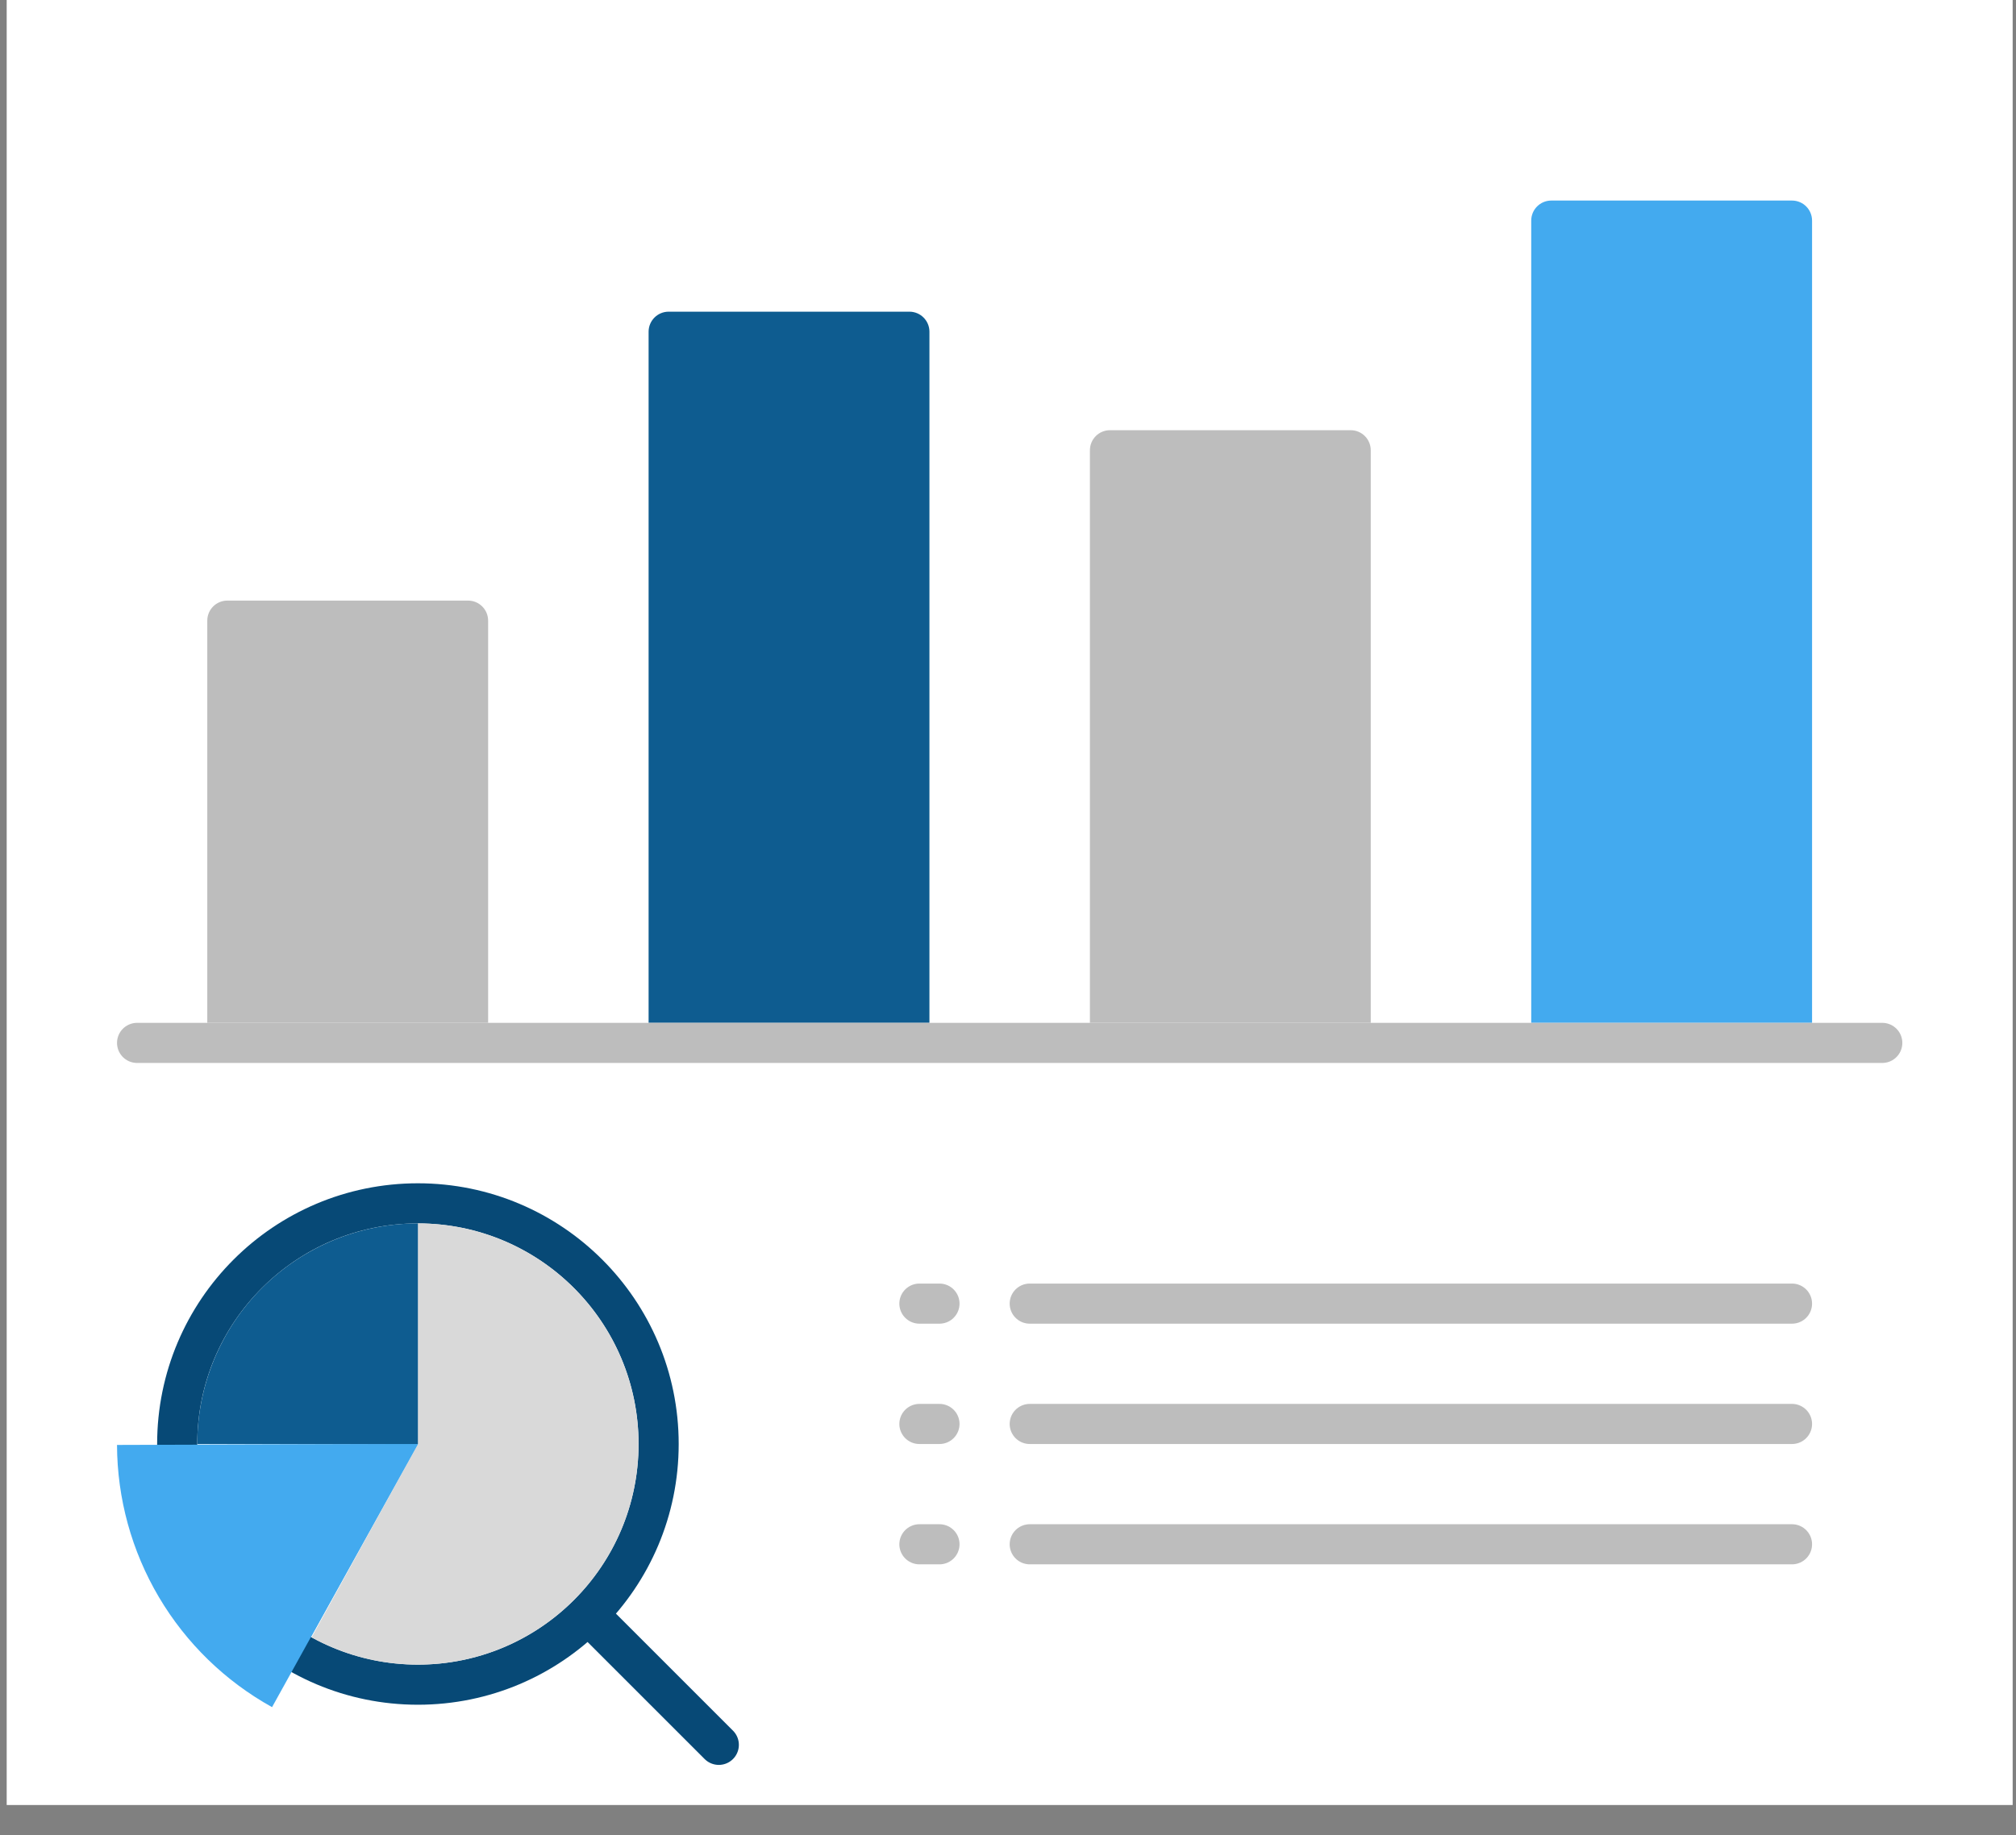
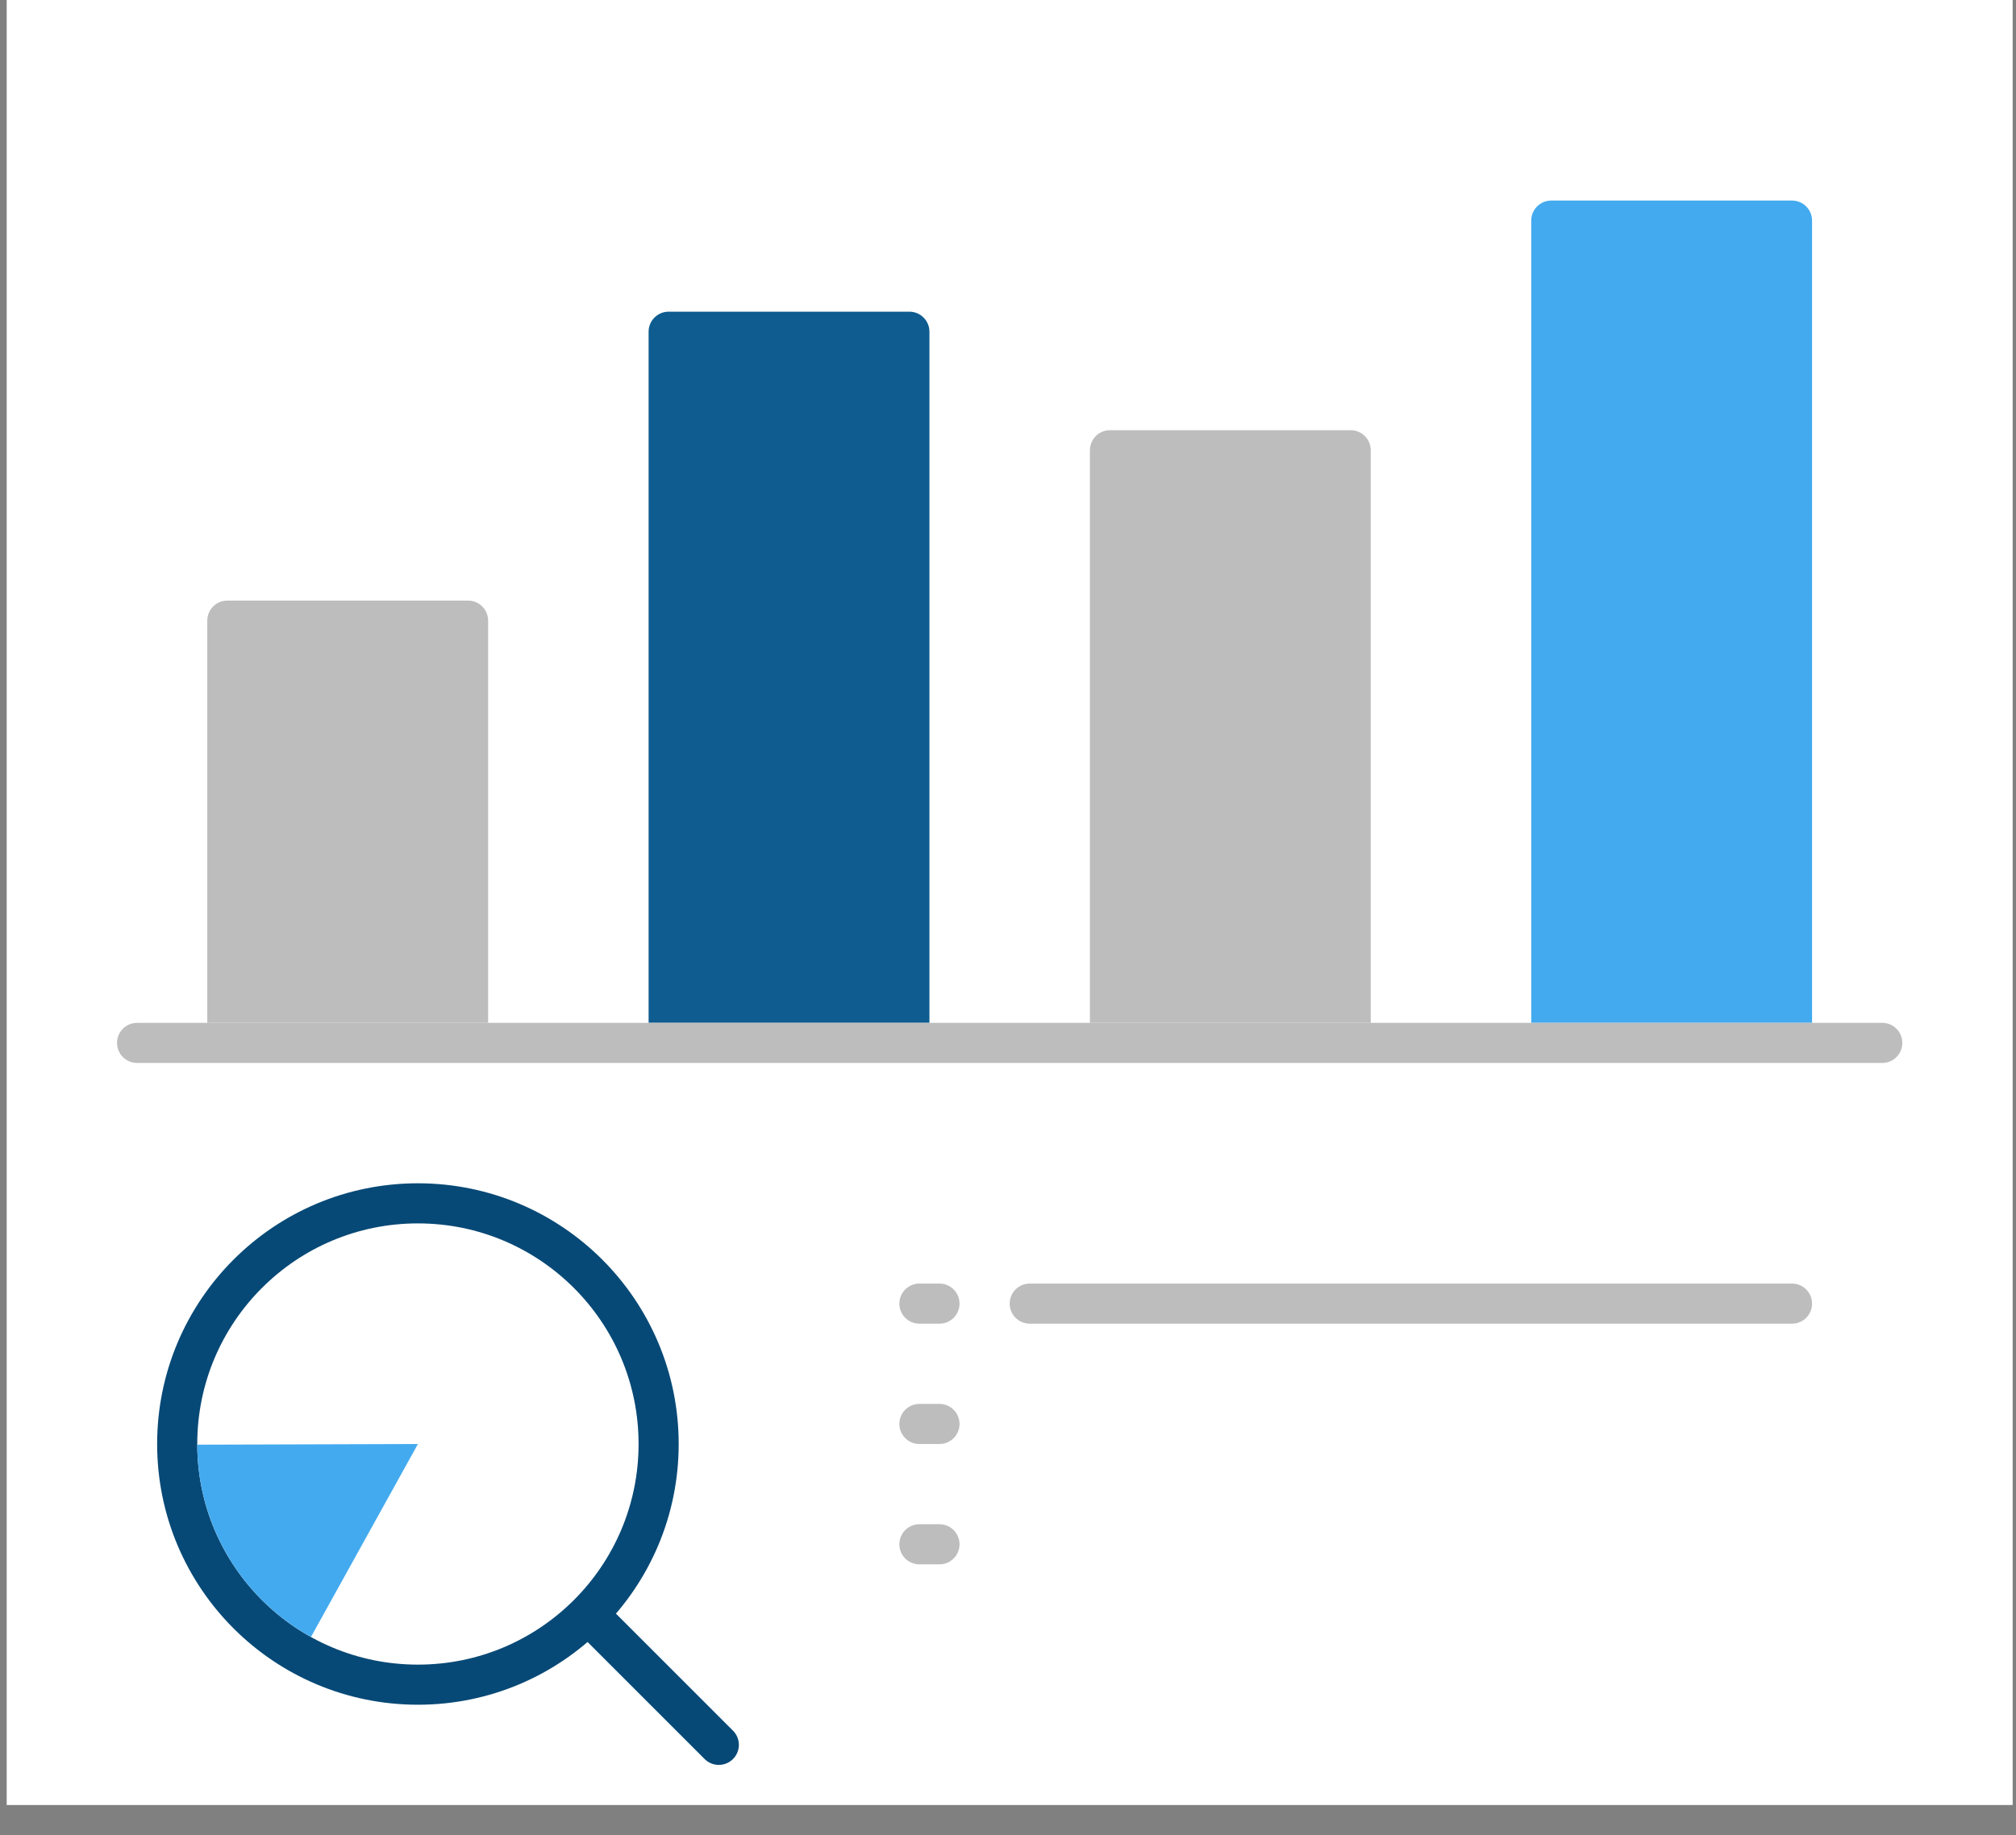
<svg xmlns="http://www.w3.org/2000/svg" width="201" height="183" viewBox="0 0 201 183" fill="none">
  <rect x="0" y="0" width="201" height="183" fill="#808080" stroke="none" />
  <rect width="200" height="180" transform="translate(0.667)" fill="white" />
  <path d="M20.667 61.892C20.667 60.787 21.562 59.892 22.667 59.892H46.667C47.772 59.892 48.667 60.787 48.667 61.892V102H20.667V61.892Z" fill="#BDBDBD" />
  <path d="M64.667 33.081C64.667 31.977 65.562 31.081 66.667 31.081H90.667C91.772 31.081 92.667 31.977 92.667 33.081V102H64.667V33.081Z" fill="#0E5C90" />
  <path d="M108.667 44.901C108.667 43.797 109.562 42.901 110.667 42.901H134.667C135.772 42.901 136.667 43.797 136.667 44.901V102H108.667V44.901Z" fill="#BDBDBD" />
  <path d="M152.667 22C152.667 20.895 153.562 20 154.667 20H178.667C179.772 20 180.667 20.895 180.667 22V102H152.667V22Z" fill="#43AAEF" />
-   <line x1="102.667" y1="142" x2="178.667" y2="142" stroke="#BDBDBD" stroke-width="4" stroke-linecap="round" />
  <line x1="102.667" y1="130" x2="178.667" y2="130" stroke="#BDBDBD" stroke-width="4" stroke-linecap="round" />
-   <line x1="102.667" y1="154" x2="178.667" y2="154" stroke="#BDBDBD" stroke-width="4" stroke-linecap="round" />
  <line x1="13.667" y1="104" x2="187.667" y2="104" stroke="#BDBDBD" stroke-width="4" stroke-linecap="round" />
  <line x1="91.667" y1="142" x2="93.667" y2="142" stroke="#BDBDBD" stroke-width="4" stroke-linecap="round" />
  <line x1="91.667" y1="130" x2="93.667" y2="130" stroke="#BDBDBD" stroke-width="4" stroke-linecap="round" />
  <line x1="91.667" y1="154" x2="93.667" y2="154" stroke="#BDBDBD" stroke-width="4" stroke-linecap="round" />
  <path d="M71.667 174L58.647 160.98M65.667 144C65.667 157.255 54.922 168 41.667 168C28.412 168 17.667 157.255 17.667 144C17.667 130.745 28.412 120 41.667 120C54.922 120 65.667 130.745 65.667 144Z" stroke="#074976" stroke-width="4" stroke-linecap="round" stroke-linejoin="round" />
-   <path d="M41.667 122C45.022 122 48.333 122.767 51.346 124.243C54.359 125.719 56.994 127.865 59.05 130.516C61.107 133.167 62.529 136.253 63.21 139.539C63.89 142.824 63.81 146.222 62.976 149.471C62.141 152.721 60.575 155.737 58.396 158.288C56.217 160.839 53.483 162.858 50.404 164.191C47.325 165.523 43.982 166.134 40.631 165.976C37.279 165.818 34.008 164.895 31.068 163.279L41.667 144V122Z" fill="#D9D9D9" />
  <path d="M31.003 163.243C27.578 161.344 24.722 158.567 22.729 155.196C20.736 151.825 19.679 147.983 19.667 144.067L41.667 144L31.003 163.243Z" fill="#43AAEF" />
-   <path d="M27.125 170.24C22.455 167.652 18.56 163.864 15.842 159.267C13.125 154.67 11.684 149.432 11.667 144.092L41.667 144L27.125 170.24Z" fill="#43AAEF" />
-   <path d="M41.667 122C38.778 122 35.917 122.569 33.248 123.675C30.579 124.78 28.154 126.401 26.111 128.444C24.068 130.487 22.447 132.912 21.342 135.581C20.236 138.25 19.667 141.111 19.667 144L41.667 144V122Z" fill="#0E5C90" />
</svg>